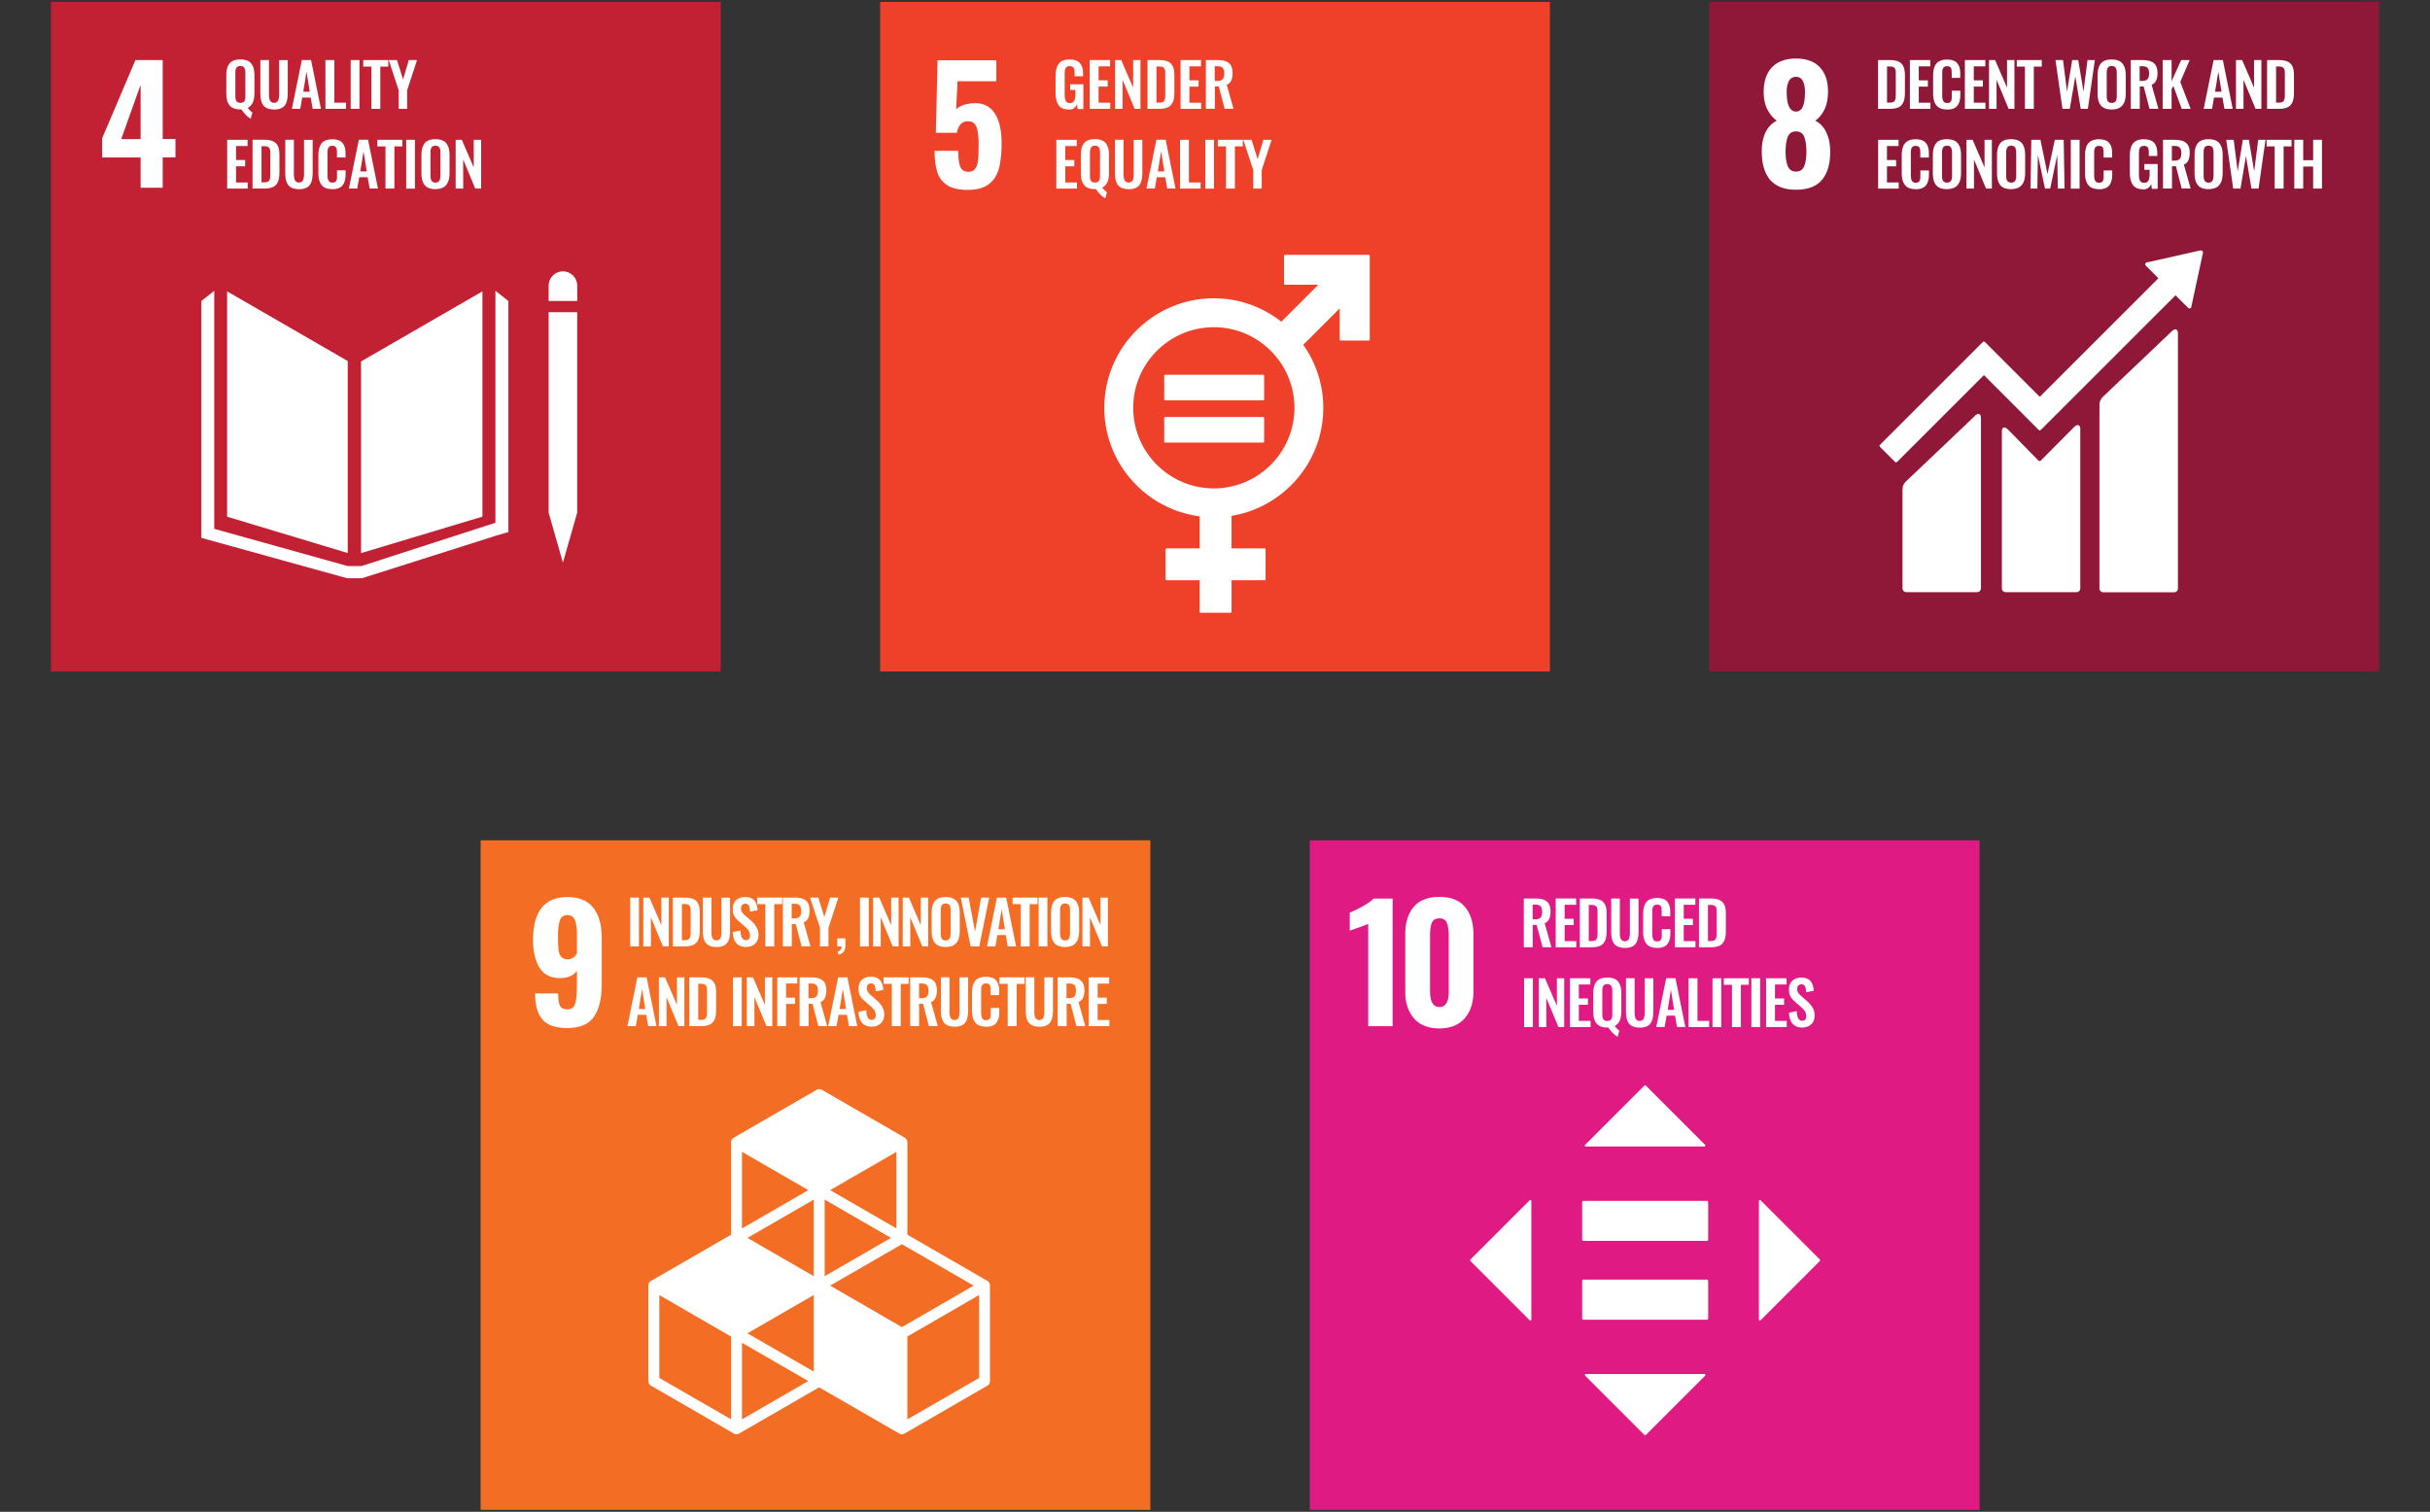
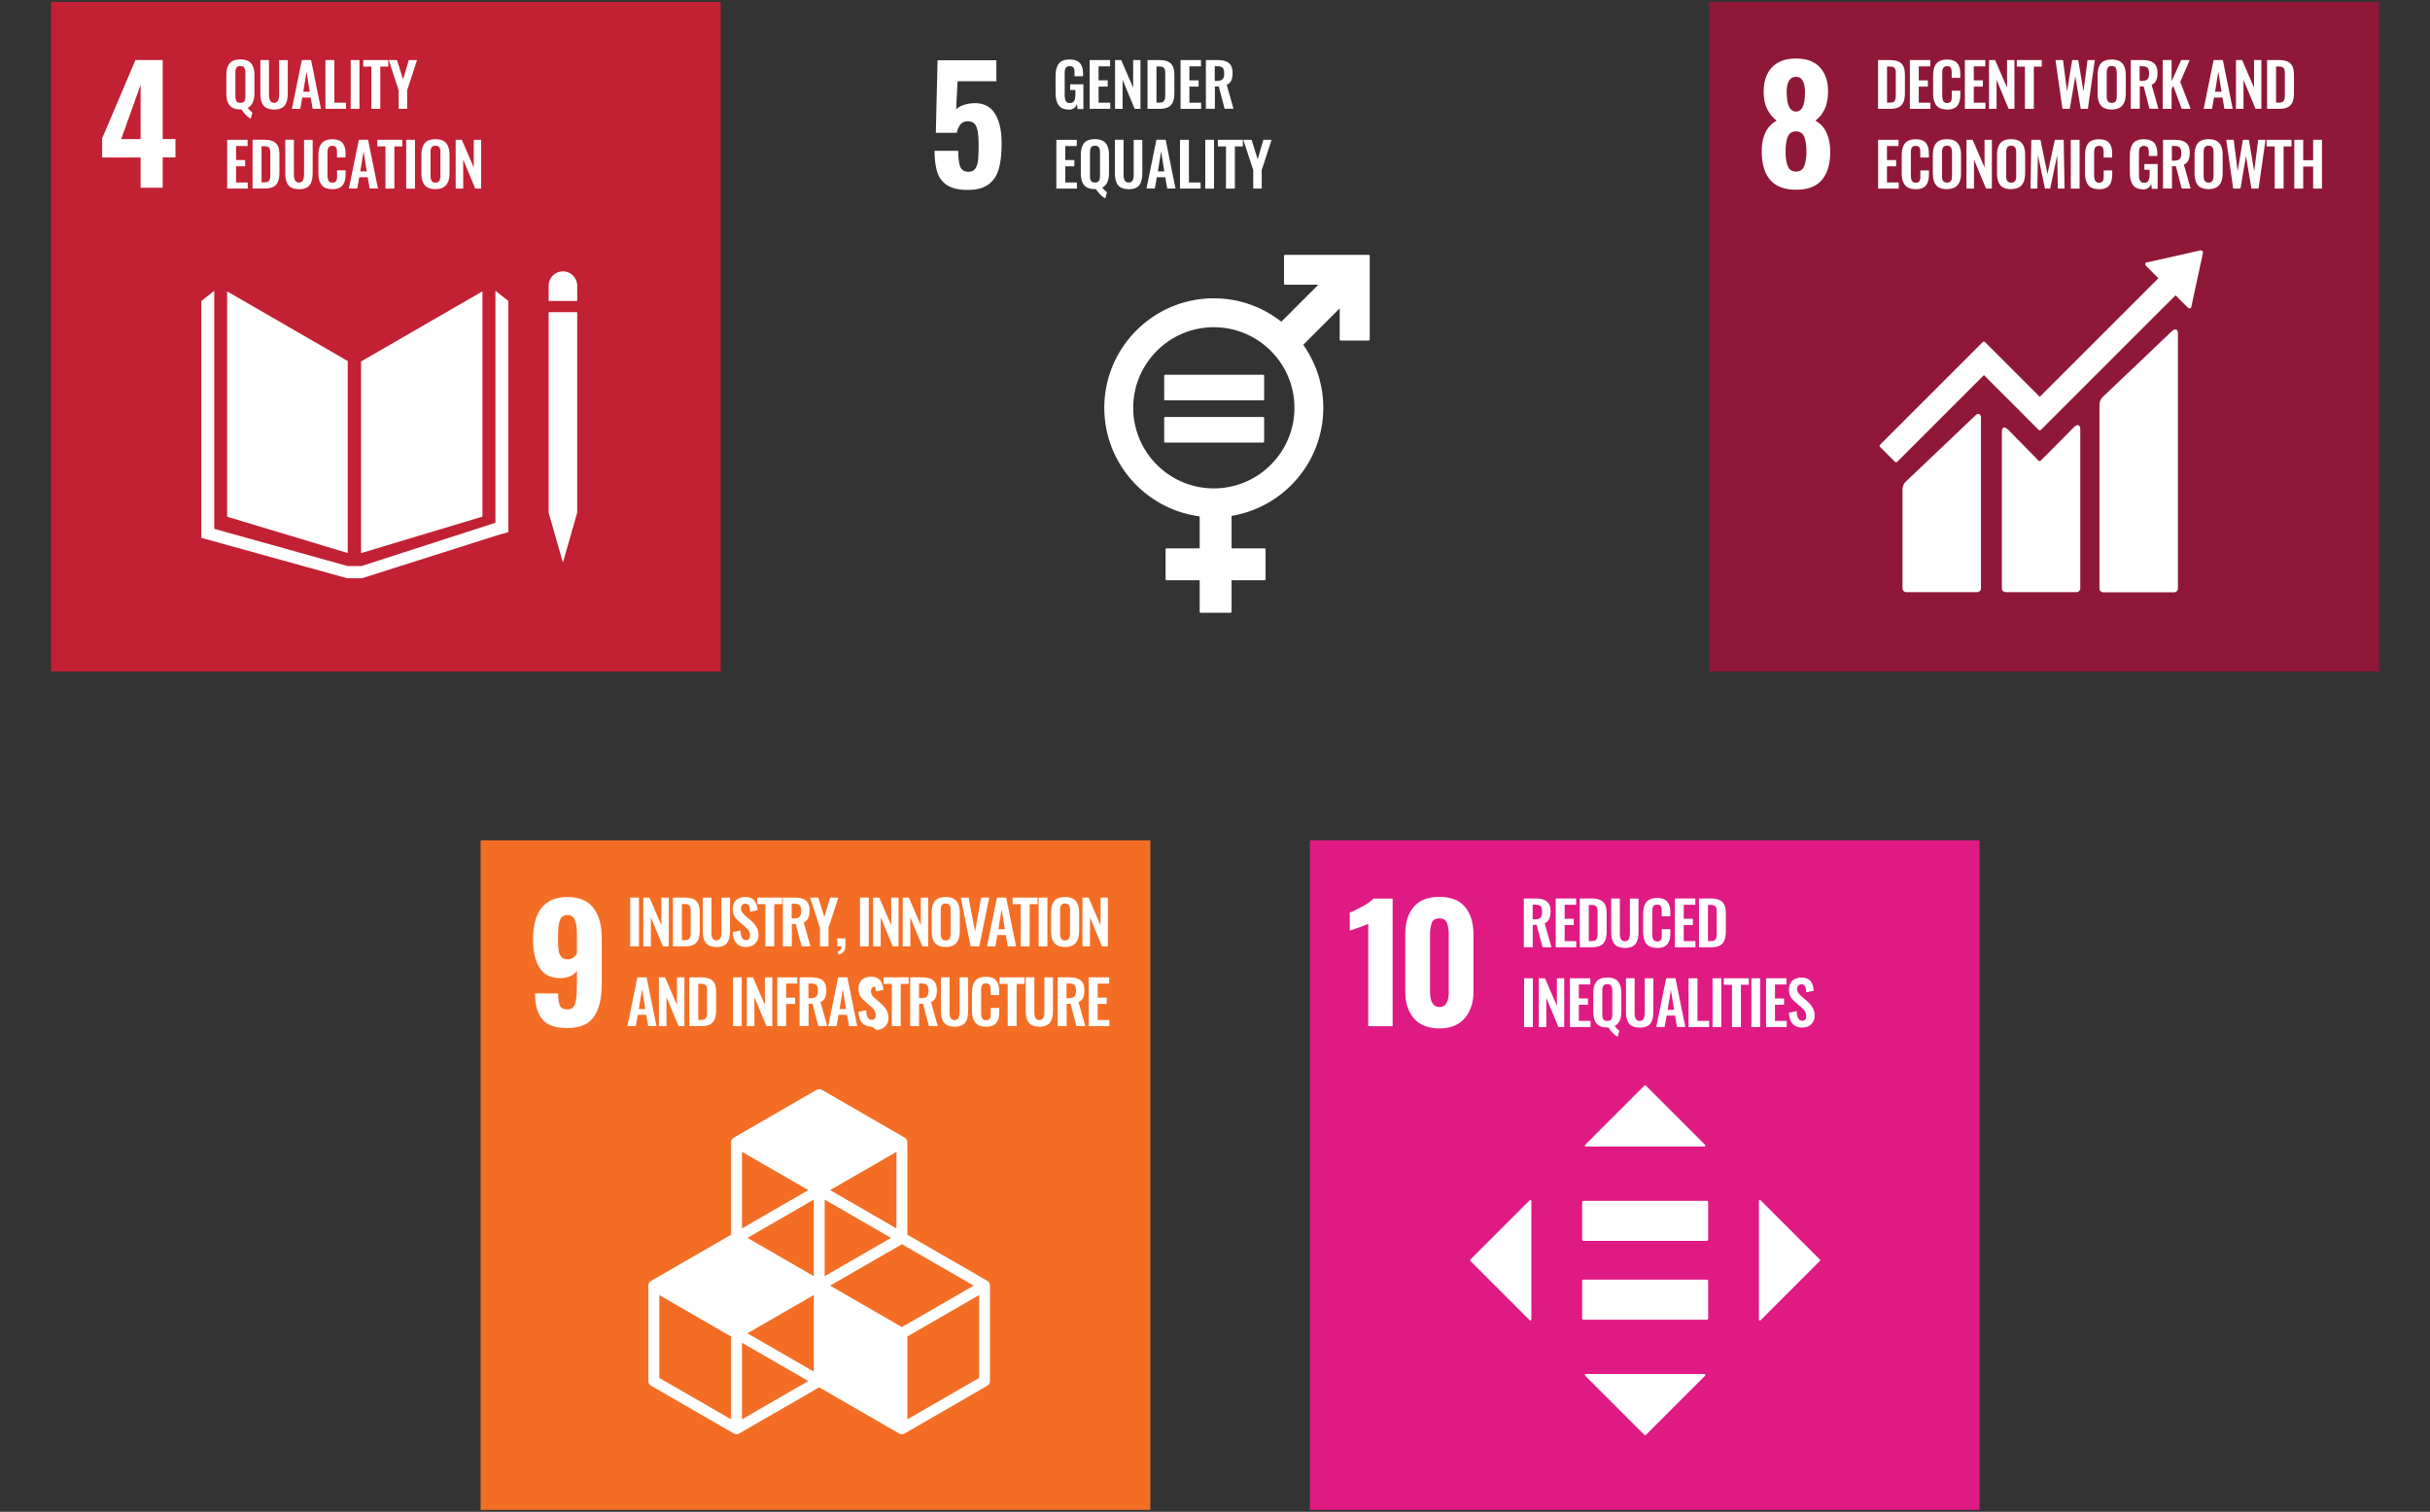
<svg xmlns="http://www.w3.org/2000/svg" width="511" height="318" viewBox="0 0 511 318">
  <rect x="0" y="0" width="511" height="318" fill="#333333" stroke="none" />
  <defs>
    <clipPath id="r">
      <path fill="none" stroke-width="0" d="M99.621 175.311h143.738v143.738H99.621z" />
    </clipPath>
    <clipPath id="a">
      <path fill="none" stroke-width="0" d="M9.265-1.049h143.738v143.738H9.265z" />
    </clipPath>
    <clipPath id="c">
      <path fill="none" stroke-width="0" d="M9.265-1.049h143.738v143.738H9.265z" />
    </clipPath>
    <clipPath id="d">
      <path fill="none" stroke-width="0" d="M9.265-1.049h143.738v143.738H9.265z" />
    </clipPath>
    <clipPath id="e">
      <path fill="none" stroke-width="0" d="M183.631-1.049h143.737v143.738H183.631z" />
    </clipPath>
    <clipPath id="f">
      <path fill="none" stroke-width="0" d="M183.631-1.049h143.737v143.738H183.631z" />
    </clipPath>
    <clipPath id="g">
      <path fill="none" stroke-width="0" d="M183.631-1.049h143.737v143.738H183.631z" />
    </clipPath>
    <clipPath id="h">
      <path fill="none" stroke-width="0" d="M183.631-1.049h143.737v143.738H183.631z" />
    </clipPath>
    <clipPath id="i">
      <path fill="none" stroke-width="0" d="M183.631-1.049h143.737v143.738H183.631z" />
    </clipPath>
    <clipPath id="j">
      <path fill="none" stroke-width="0" d="M357.997-1.049h143.738v143.738H357.997z" />
    </clipPath>
    <clipPath id="k">
      <path fill="none" stroke-width="0" d="M357.997-1.049h143.738v143.738H357.997z" />
    </clipPath>
    <clipPath id="l">
      <path fill="none" stroke-width="0" d="M357.997-1.049h143.738v143.738H357.997z" />
    </clipPath>
    <clipPath id="m">
      <path fill="none" stroke-width="0" d="M357.997-1.049h143.738v143.738H357.997z" />
    </clipPath>
    <clipPath id="n">
      <path fill="none" stroke-width="0" d="M357.997-1.049h143.738v143.738H357.997z" />
    </clipPath>
    <clipPath id="o">
      <path fill="none" stroke-width="0" d="M357.997-1.049h143.738v143.738H357.997z" />
    </clipPath>
    <clipPath id="p">
      <path fill="none" stroke-width="0" d="M357.997-1.049h143.738v143.738H357.997z" />
    </clipPath>
    <clipPath id="q">
      <path fill="none" stroke-width="0" d="M357.997-1.049h143.738v143.738H357.997z" />
    </clipPath>
    <clipPath id="b">
      <path fill="none" stroke-width="0" d="M9.265-1.049h143.738v143.738H9.265z" />
    </clipPath>
    <clipPath id="s">
      <path fill="none" stroke-width="0" d="M99.621 175.311h143.738v143.738H99.621z" />
    </clipPath>
    <clipPath id="t">
      <path fill="none" stroke-width="0" d="M99.621 175.311h143.738v143.738H99.621z" />
    </clipPath>
    <clipPath id="u">
      <path fill="none" stroke-width="0" d="M99.621 175.311h143.738v143.738H99.621z" />
    </clipPath>
    <clipPath id="v">
      <path fill="none" stroke-width="0" d="M99.621 175.311h143.738v143.738H99.621z" />
    </clipPath>
    <clipPath id="w">
      <path fill="none" stroke-width="0" d="M99.621 175.311h143.738v143.738H99.621z" />
    </clipPath>
    <clipPath id="x">
      <path fill="none" stroke-width="0" d="M99.621 175.311h143.738v143.738H99.621z" />
    </clipPath>
    <clipPath id="y">
      <path fill="none" stroke-width="0" d="M99.621 175.311h143.738v143.738H99.621z" />
    </clipPath>
    <clipPath id="z">
      <path fill="none" stroke-width="0" d="M99.621 175.311h143.738v143.738H99.621z" />
    </clipPath>
    <clipPath id="A">
      <path fill="none" stroke-width="0" d="M99.621 175.311h143.738v143.738H99.621z" />
    </clipPath>
    <clipPath id="B">
      <path fill="none" stroke-width="0" d="M99.621 175.311h143.738v143.738H99.621z" />
    </clipPath>
    <clipPath id="C">
      <path fill="none" stroke-width="0" d="M99.621 175.311h143.738v143.738H99.621z" />
    </clipPath>
    <clipPath id="D">
      <path fill="none" stroke-width="0" d="M273.984 175.311h143.741v143.738H273.984z" />
    </clipPath>
    <clipPath id="E">
      <path fill="none" stroke-width="0" d="M273.984 175.311h143.741v143.738H273.984z" />
    </clipPath>
    <clipPath id="F">
      <path fill="none" stroke-width="0" d="M273.984 175.311h143.741v143.738H273.984z" />
    </clipPath>
    <clipPath id="G">
      <path fill="none" stroke-width="0" d="M273.984 175.311h143.741v143.738H273.984z" />
    </clipPath>
    <clipPath id="H">
      <path fill="none" stroke-width="0" d="M273.984 175.311h143.741v143.738H273.984z" />
    </clipPath>
  </defs>
  <path fill="#c22033" d="M10.718.404h140.835v140.835H10.718z" />
  <path d="M29.569 33.129h-8.083V29.08l6.995-16.444h5.734v16.602h2.683v3.876h-2.683v6.371h-4.646v-6.371.015zm0-3.876V17.844l-4.077 11.409h4.077z" fill="#fff" />
  <g clip-path="url(#a)" fill="#fff">
    <path d="M52.733 24.958c-.306-.145-.655-.408-1.017-.785a6.731 6.731 0 01-.943-1.159h-.219c-1.06 0-1.814-.291-2.278-.856-.464-.569-.683-1.409-.683-2.525v-3.79c0-.55.059-1.017.161-1.422.102-.393.263-.742.495-1.045a2.1 2.1 0 01.912-.652c.38-.145.844-.219 1.394-.219 1.06 0 1.814.291 2.266.841.464.569.68 1.394.68 2.482v3.79c0 1.595-.479 2.612-1.422 3.076.408.479.742.813 1.001.974l-.346 1.261v.031zm-2.642-3.397c.13.059.291.071.464.071.176 0 .334-.028.464-.071a.963.963 0 00.306-.204.935.935 0 00.173-.346 2.13 2.13 0 00.09-.423c0-.145.012-.303.012-.507v-4.658c0-.247 0-.451-.043-.624a1.637 1.637 0 00-.145-.464.697.697 0 00-.318-.334 1.22 1.22 0 00-.55-.117c-.219 0-.408.031-.553.117a.59.59 0 00-.318.334 1.627 1.627 0 00-.145.464c-.031.161-.031.377-.031.624v4.658c0 .189 0 .362.015.507.015.145.043.278.087.423.043.145.102.26.176.346a.652.652 0 00.303.204M57.638 23.027c-.464 0-.856-.059-1.19-.161a2.286 2.286 0 01-.828-.448 2.051 2.051 0 01-.522-.742 4.159 4.159 0 01-.275-.986c-.059-.349-.071-.754-.071-1.233v-6.822h1.814v7.01c0 .247 0 .436.012.609 0 .176.043.349.087.538.046.189.102.334.176.448a.747.747 0 00.318.278c.13.071.291.114.479.114s.349-.043.479-.114a.985.985 0 00.306-.278c.071-.114.13-.26.173-.448.043-.189.071-.362.087-.522 0-.173.015-.377.015-.609v-7.01h1.814v6.822c0 .464-.031.869-.074 1.233-.059.346-.145.68-.275.986-.13.306-.306.55-.522.739-.216.192-.495.349-.828.451s-.723.161-1.19.161" />
  </g>
  <path d="M61.382 22.895l2.09-10.259h1.944l2.077 10.259H65.75l-.42-2.38h-1.771l-.42 2.38h-1.771.015zm2.38-3.598h1.379l-.683-4.21-.68 4.21h-.015zM68.435 22.896V12.634h1.874v8.97h2.451v1.292h-4.325zM73.746 12.638h1.845v10.259h-1.845zM78.101 22.896v-8.883h-1.712v-1.379h5.255v1.379h-1.67v8.883h-1.873zM83.834 22.896v-3.904l-2.089-6.358h1.74l1.276 4.08 1.206-4.08h1.728l-2.074 6.358v3.904h-1.787zM47.769 39.673V29.411h4.296v1.308h-2.423v2.945h1.913v1.32h-1.913v3.397h2.451v1.292h-4.324z" fill="#fff" />
  <g clip-path="url(#b)" fill="#fff">
    <path d="M53.109 39.66V29.398h2.396c.624 0 1.131.059 1.552.189.423.13.757.318 1.001.581.247.26.436.593.538.986s.161.872.161 1.437v3.7c0 .581-.059 1.088-.161 1.496a2.763 2.763 0 01-.522 1.045c-.247.291-.566.495-.986.624-.408.13-.915.204-1.508.204h-2.47zm1.873-1.307h.538c.189 0 .346-.015.491-.043.145-.028.263-.074.349-.117a.475.475 0 00.232-.216 1.67 1.67 0 00.145-.291 1.61 1.61 0 00.074-.393c.012-.173.028-.318.028-.448v-4.878c0-.145-.028-.306-.059-.448-.028-.145-.071-.263-.13-.349s-.145-.161-.232-.232a.87.87 0 00-.377-.145 2.717 2.717 0 00-.538-.043h-.507v7.619l-.015-.015zM62.877 39.79c-.464 0-.856-.059-1.19-.161a2.286 2.286 0 01-.828-.448 2.051 2.051 0 01-.522-.742 4.159 4.159 0 01-.275-.986c-.059-.349-.071-.754-.071-1.233v-6.822h1.814v7.01c0 .247 0 .436.012.609 0 .176.043.349.087.538.046.189.102.334.176.448a.747.747 0 00.318.278c.13.071.291.114.479.114s.349-.043.479-.114a.985.985 0 00.306-.278c.071-.114.13-.26.173-.448.043-.189.071-.362.087-.522 0-.173.015-.377.015-.609v-7.01h1.814v6.822c0 .464-.031.869-.074 1.233-.059.346-.145.68-.275.986-.13.306-.306.55-.522.739-.216.192-.495.349-.828.451s-.723.161-1.19.161M69.887 39.79c-.436 0-.828-.059-1.175-.161a2.064 2.064 0 01-.844-.464 2.195 2.195 0 01-.535-.739 3.36 3.36 0 01-.291-.946 6.55 6.55 0 01-.087-1.131v-3.57c0-.448.028-.841.087-1.19.056-.349.158-.668.291-.958.13-.291.318-.535.535-.726.219-.189.495-.334.844-.448a4.01 4.01 0 011.175-.161c.507 0 .943.074 1.307.204.362.13.652.334.856.597a2.7 2.7 0 01.464.927c.102.349.145.77.145 1.233v.872H70.86v-.872c0-.507-.031-.856-.09-1.029-.099-.349-.362-.538-.782-.553h-.102c-.161 0-.291.015-.405.059a.676.676 0 00-.291.173.815.815 0 00-.176.263 1.573 1.573 0 00-.102.349c-.028.145-.028.275-.043.405v4.803c0 .597.074 1.032.232 1.292.145.263.423.393.813.393.133 0 .247-.015.349-.043.102-.031.189-.074.263-.117a.478.478 0 00.173-.201c.043-.09.087-.176.102-.247.028-.074.043-.176.059-.321 0-.13.012-.244.012-.346v-1.308h1.802v.844c0 .377-.031.723-.09 1.029a3.274 3.274 0 01-.275.856c-.13.26-.303.495-.507.668s-.464.318-.797.42c-.321.102-.699.145-1.119.145" />
  </g>
  <path d="M73.37 39.658l2.09-10.259h1.944l2.077 10.259h-1.743l-.42-2.38h-1.771l-.42 2.38h-1.771.015zm2.38-3.598h1.379l-.683-4.21-.68 4.21h-.015zM81.062 39.673V30.79H79.35v-1.379h5.254v1.379h-1.669v8.883h-1.873zM85.418 29.413h1.842v10.262h-1.842z" fill="#fff" />
  <g clip-path="url(#c)">
    <path d="M91.585 39.789c-1.06 0-1.814-.291-2.281-.856-.464-.581-.68-1.406-.68-2.525v-3.786c0-.553.059-1.017.158-1.422.102-.393.278-.742.495-1.045.232-.291.538-.51.915-.655s.841-.216 1.379-.216c1.06 0 1.814.291 2.263.841.467.566.699 1.394.699 2.482v3.79c0 .535-.059.998-.161 1.406a2.905 2.905 0 01-.507 1.06 2.173 2.173 0 01-.915.68c-.377.161-.841.235-1.379.235m-.48-1.454c.13.059.291.087.464.087.176 0 .334-.028.464-.087a.816.816 0 00.306-.216c.074-.09.13-.204.173-.334a2.13 2.13 0 00.09-.423c.012-.145.028-.303.028-.507v-4.658c0-.247 0-.451-.028-.624a1.855 1.855 0 00-.145-.464.717.717 0 00-.321-.334c-.145-.074-.334-.117-.55-.117s-.408.043-.55.117a.595.595 0 00-.321.334 1.842 1.842 0 00-.145.464c-.028.161-.028.377-.028.624v4.658c0 .189 0 .362.028.507 0 .145.043.278.087.423a.805.805 0 00.479.55" fill="#fff" />
  </g>
  <path fill="#fff" d="M95.822 39.673V29.411h1.292l2.51 5.808v-5.808h1.555v10.262h-1.237l-2.538-6.111v6.111h-1.582zM73.123 75.942L47.755 61.284v47.401l25.368 7.647v-40.39zM75.924 76.029v40.319l25.529-7.678V61.285L75.924 76.029zM116.111 107.842h-.739l3.002 10.494 3.004-10.494h-.754.754V65.665H115.372v42.177h.739z" />
  <path fill="#fff" d="M106.91 63.315l-2.729-2.148v48.795l-28.184 9.112h-2.875l-28.066-7.836V61.167l-2.714 2.148v49.824l30.65 8.491h3.135l28.285-8.985 2.498-.724V63.315z" />
  <g clip-path="url(#d)">
    <path d="M121.38 60.079c0-1.654-1.351-3.004-3.004-3.004s-3.004 1.335-3.004 3.004v3.236h6.009v-3.236z" fill="#fff" />
  </g>
-   <path fill="#ef412a" d="M185.084.404h140.835v140.835H185.084z" />
  <g clip-path="url(#e)" fill="#fff">
    <path d="M199.189 38.962c-1.017-.652-1.712-1.567-2.09-2.773-.377-1.19-.566-2.683-.566-4.47h4.977c0 1.552.145 2.671.436 3.366.291.699.856 1.045 1.685 1.045.668 0 1.147-.216 1.465-.668.306-.433.507-1.045.581-1.799.071-.754.114-1.858.114-3.295 0-1.638-.145-2.859-.448-3.657-.306-.797-.915-1.205-1.842-1.205-1.193 0-1.96.813-2.294 2.426h-4.414l.365-15.254h12.364v4.411h-8.157l-.303 5.938c.303-.38.841-.699 1.595-.946.754-.26 1.555-.377 2.423-.377 1.83 0 3.224.742 4.151 2.222.93 1.481 1.394 3.555 1.394 6.225 0 2.117-.189 3.888-.566 5.283-.377 1.406-1.088 2.51-2.133 3.31-1.045.813-2.556 1.202-4.485 1.202-1.814 0-3.224-.334-4.238-.971M224.703 23.027c-.974 0-1.669-.306-2.09-.915s-.64-1.493-.64-2.64v-3.338c0-.597.043-1.103.145-1.524.102-.42.247-.801.464-1.119a2.05 2.05 0 01.903-.726c.377-.158.856-.244 1.406-.244 1.017 0 1.74.244 2.192.739.436.495.668 1.249.668 2.266v.507h-1.787v-.538c0-.232 0-.405-.012-.55 0-.145-.031-.291-.074-.436s-.102-.263-.173-.334a.749.749 0 00-.306-.189 1.5 1.5 0 00-.464-.074c-.145 0-.26.015-.377.059a.734.734 0 00-.275.13.967.967 0 00-.189.219c-.059.102-.087.189-.117.275a1.92 1.92 0 00-.059.349c0 .145-.028.26-.028.377v4.556c0 .624.074 1.076.232 1.363.161.291.436.436.872.436.216 0 .405-.043.566-.13a.957.957 0 00.349-.377c.087-.173.145-.362.173-.597.028-.216.059-.491.059-.797v-.841h-1.103v-1.205h2.785v5.211h-1.218l-.13-1.045c-.306.782-.887 1.175-1.743 1.175" />
  </g>
  <path fill="#fff" d="M229.145 22.896V12.634h4.296v1.323h-2.423v2.946h1.913v1.32h-1.913v3.381h2.451v1.292h-4.324zM234.485 22.896V12.634h1.292l2.51 5.808v-5.808h1.539v10.262h-1.221l-2.537-6.111v6.111h-1.583z" />
  <g clip-path="url(#f)">
    <path d="M241.305 22.898V12.636h2.396c.624 0 1.131.059 1.552.189.423.13.757.318 1.001.581.247.26.436.593.538.986.102.393.161.872.161 1.437v3.7c0 .581-.059 1.088-.161 1.496a2.763 2.763 0 01-.522 1.045c-.247.291-.566.495-.986.624-.408.13-.915.204-1.508.204h-2.47zm1.874-1.308h.538c.189 0 .346-.015.491-.043.145-.028.263-.074.349-.117a.475.475 0 00.232-.216 1.67 1.67 0 00.145-.291 1.61 1.61 0 00.074-.393c.012-.173.028-.318.028-.448v-4.878a2.25 2.25 0 00-.059-.451.937.937 0 00-.13-.346 1.159 1.159 0 00-.232-.232.87.87 0 00-.377-.145 2.717 2.717 0 00-.538-.043h-.507v7.619l-.015-.015z" fill="#fff" />
  </g>
  <path fill="#fff" d="M248.258 22.896V12.634h4.297v1.323h-2.439v2.946h1.929v1.32h-1.929v3.381h2.467v1.292h-4.325z" />
  <g clip-path="url(#g)">
    <path d="M253.584 22.897V12.635h2.352c.538 0 1.001.043 1.394.13.389.087.723.232 1.014.451.291.204.51.491.64.841.145.365.216.797.216 1.307 0 .637-.099 1.175-.291 1.583a1.71 1.71 0 01-.943.884l1.422 5.051h-1.87l-1.221-4.689h-.825v4.689h-1.873l-.015.015zm1.873-5.879h.451c.55 0 .943-.117 1.175-.349.232-.232.349-.637.349-1.202 0-.569-.102-.946-.306-1.178-.204-.232-.581-.362-1.119-.362h-.566v3.091h.015z" fill="#fff" />
  </g>
  <path fill="#fff" d="M222.135 39.673V29.411h4.296v1.308h-2.423v2.945h1.913v1.32h-1.913v3.397h2.451v1.292h-4.324z" />
  <g clip-path="url(#h)" fill="#fff">
    <path d="M232.44 41.721c-.306-.145-.655-.408-1.032-.785a6.925 6.925 0 01-.943-1.159h-.216c-1.06 0-1.814-.291-2.281-.856-.464-.581-.68-1.409-.68-2.525v-3.79c0-.55.056-1.017.158-1.422.102-.393.263-.742.495-1.045.232-.306.538-.51.915-.652.393-.145.841-.219 1.394-.219 1.045 0 1.799.291 2.263.841.464.569.695 1.394.695 2.482v3.79c0 1.595-.479 2.612-1.422 3.076.408.479.742.813 1.001.974l-.346 1.261v.031zm-2.643-3.397c.13.059.291.071.464.071.176 0 .334-.028.467-.071a.982.982 0 00.303-.204.935.935 0 00.173-.346 2.13 2.13 0 00.09-.423c.012-.145.028-.303.028-.507v-4.658c0-.247 0-.451-.043-.624a1.74 1.74 0 00-.145-.464.711.711 0 00-.318-.334 1.224 1.224 0 00-.553-.117c-.216 0-.405.031-.55.117a.634.634 0 00-.318.334 1.627 1.627 0 00-.145.464 3.476 3.476 0 00-.046.624v4.658c0 .189 0 .362.015.507 0 .145.043.278.087.423.043.145.102.26.176.346a.652.652 0 00.303.204M237.344 39.79c-.464 0-.856-.059-1.19-.161a2.286 2.286 0 01-.828-.448 2.051 2.051 0 01-.522-.742 4.159 4.159 0 01-.275-.986c-.059-.349-.071-.754-.071-1.233v-6.822h1.814v7.01c0 .247 0 .436.012.609 0 .176.043.349.074.538.043.189.102.334.173.448a.765.765 0 00.318.278c.133.071.291.114.495.114s.349-.043.495-.114a.94.94 0 00.303-.278 1.38 1.38 0 00.176-.448c.043-.189.071-.362.087-.522v-7.619h1.814v6.822c0 .464-.031.869-.074 1.233-.059.346-.145.68-.275.986-.13.306-.306.55-.522.739-.216.192-.495.349-.828.451s-.723.161-1.19.161" />
  </g>
  <path d="M241.089 39.658l2.09-10.259h1.944l2.077 10.259h-1.743l-.42-2.38h-1.771l-.42 2.38h-1.771.015zm2.38-3.598h1.379l-.683-4.21-.68 4.21h-.015zM248.142 39.673V29.411h1.873v8.97h2.451v1.292h-4.324zM253.454 29.413h1.842v10.262h-1.842zM257.808 39.673V30.79h-1.712v-1.379h5.254v1.379h-1.669v8.883h-1.873zM263.541 39.673v-3.904l-2.09-6.358h1.741l1.279 4.08 1.203-4.08h1.728l-2.075 6.358v3.904h-1.786z" fill="#fff" />
  <g clip-path="url(#i)" fill="#fff">
    <path d="M287.808 53.605h-17.575a.224.224 0 00-.219.219v5.848c0 .13.102.216.219.216h6.995l-7.78 7.78c-3.919-3.076-8.837-4.921-14.194-4.921-12.698 0-23.031 10.333-23.031 23.034 0 11.696 8.766 21.362 20.054 22.83v6.732h-6.936a.227.227 0 00-.232.219v6.269c0 .13.102.216.232.216h6.936v6.633c0 .13.102.219.219.219h6.256c.13 0 .232-.102.232-.219v-6.633h6.936a.21.21 0 00.216-.216v-6.269a.222.222 0 00-.216-.219h-6.936v-6.834c10.927-1.799 19.288-11.291 19.288-22.728 0-4.936-1.567-9.492-4.21-13.251l7.663-7.663v6.547c0 .114.102.216.232.216h5.851c.13 0 .232-.102.232-.216V53.823c0-.13-.102-.219-.232-.219m-32.554 49.129c-9.347 0-16.951-7.604-16.951-16.951s7.604-16.951 16.951-16.951 16.951 7.604 16.951 16.951-7.604 16.951-16.951 16.951" />
    <path d="M265.602 78.83h-20.564c-.133 0-.219.087-.219.204v4.977c0 .117.102.204.219.204h20.564c.13 0 .232-.087.232-.204v-4.977c0-.117-.102-.204-.232-.204M265.602 87.712h-20.564a.211.211 0 00-.219.204v4.977c0 .117.102.204.219.204h20.564c.13 0 .232-.087.232-.204v-4.977c0-.117-.102-.204-.232-.204" />
  </g>
  <path fill="#8f1838" d="M359.447.404h140.835v140.835H359.447z" />
  <g clip-path="url(#j)" fill="#fff">
    <path d="M370.479 31.75c0-1.508.26-2.8.797-3.919.538-1.103 1.32-1.916 2.352-2.451-.813-.597-1.481-1.394-1.991-2.411-.507-1.001-.754-2.219-.754-3.657 0-2.207.581-3.932 1.756-5.153 1.178-1.233 2.847-1.842 5.038-1.842s3.861.609 5.004 1.827c1.147 1.221 1.728 2.906 1.728 5.066 0 1.508-.247 2.757-.726 3.774-.491 1.017-1.131 1.814-1.957 2.396 1.029.535 1.827 1.363 2.349 2.525.538 1.147.797 2.51.797 4.077 0 2.498-.578 4.442-1.725 5.836-1.147 1.391-2.977 2.089-5.471 2.089-4.807 0-7.199-2.714-7.199-8.157m8.941 3.162c.306-.782.451-1.768.451-2.958 0-1.323-.145-2.38-.451-3.15s-.884-1.162-1.74-1.162-1.437.393-1.743 1.175c-.303.785-.448 1.83-.448 3.137 0 1.19.145 2.176.448 2.958.306.785.887 1.178 1.743 1.178s1.434-.393 1.74-1.178m.146-15.601c0-.974-.161-1.74-.464-2.309-.306-.566-.785-.841-1.422-.841s-1.134.275-1.468.841c-.334.569-.491 1.335-.491 2.309 0 2.757.652 4.151 1.96 4.151s1.886-1.379 1.886-4.151M394.932 22.898V12.636h2.396c.624 0 1.131.059 1.552.189.423.13.757.318 1.001.581.247.26.436.593.538.986.102.393.161.872.161 1.437v3.7c0 .581-.059 1.088-.161 1.496a2.763 2.763 0 01-.522 1.045c-.247.291-.581.495-.986.624-.408.13-.915.204-1.508.204h-2.47zm1.873-1.308h.538c.189 0 .346-.015.491-.043.145-.028.263-.074.349-.117a.475.475 0 00.232-.216 1.67 1.67 0 00.145-.291 1.61 1.61 0 00.074-.393c.012-.173.028-.318.028-.448v-4.878a2.25 2.25 0 00-.059-.451.937.937 0 00-.13-.346 1.159 1.159 0 00-.232-.232.87.87 0 00-.377-.145 2.717 2.717 0 00-.538-.043h-.507v7.619l-.015-.015z" />
  </g>
  <path fill="#fff" d="M401.624 22.896V12.634h4.296v1.323h-2.423v2.946h1.913v1.32h-1.913v3.381h2.451v1.292h-4.324z" />
  <g clip-path="url(#k)">
    <path d="M409.446 23.027c-.436 0-.828-.059-1.175-.161a2.064 2.064 0 01-.844-.464 2.195 2.195 0 01-.535-.739 3.36 3.36 0 01-.291-.946 6.55 6.55 0 01-.087-1.131v-3.57c0-.448.028-.841.087-1.19.056-.349.158-.668.291-.958.13-.291.318-.535.535-.726.22-.189.495-.331.844-.448.346-.117.723-.161 1.175-.161.507 0 .943.074 1.307.204.362.13.652.334.856.597.216.26.362.566.464.927.102.349.145.77.145 1.233v.887h-1.799v-.872c0-.51-.031-.856-.09-1.032-.099-.346-.362-.535-.782-.55h-.102c-.161 0-.291.015-.405.059a.818.818 0 00-.291.173.815.815 0 00-.176.263 1.001 1.001 0 00-.102.346c-.012.145-.043.278-.043.408v4.803c0 .593.074 1.029.232 1.292.145.26.423.393.813.393.133 0 .247-.015.349-.043.102-.031.189-.074.263-.117a.487.487 0 00.173-.204c.043-.087.087-.173.102-.247.028-.071.043-.173.059-.318 0-.13.012-.247.012-.349v-1.304h1.802v.841c0 .377-.031.726-.09 1.032a3.274 3.274 0 01-.275.856c-.13.26-.291.491-.507.668a2.214 2.214 0 01-.797.42c-.321.102-.699.145-1.119.145" fill="#fff" />
  </g>
  <path fill="#fff" d="M413.191 22.896V12.634h4.296v1.323h-2.423v2.946h1.913v1.32h-1.913v3.381h2.451v1.292h-4.324zM418.27 22.896V12.634h1.277l2.51 5.808v-5.808h1.555v10.262h-1.221l-2.538-6.111v6.111h-1.583zM425.817 22.896v-8.883h-1.712v-1.379h5.255v1.379h-1.67v8.883h-1.873zM433.713 22.896l-1.466-10.262h1.583l.841 6.618 1.088-6.618h1.264l1.116 6.618.841-6.618h1.539l-1.465 10.262h-1.496l-1.147-6.849-1.159 6.849h-1.539z" />
  <g clip-path="url(#l)" fill="#fff">
    <path d="M444.061 23.026c-1.06 0-1.814-.291-2.278-.856-.467-.581-.683-1.406-.683-2.525v-3.786c0-.553.059-1.017.161-1.422.102-.393.275-.742.492-1.045.232-.291.538-.51.915-.655.377-.145.841-.216 1.394-.216 1.06 0 1.814.291 2.263.841.467.566.699 1.394.699 2.498v3.786c0 .538-.059 1.001-.161 1.409a2.868 2.868 0 01-.507 1.057c-.232.306-.538.522-.915.683a3.853 3.853 0 01-1.379.232m-.437-1.466c.13.059.291.087.464.087.176 0 .334-.028.464-.087a.816.816 0 00.306-.216c.074-.09.13-.204.173-.334a2.13 2.13 0 00.09-.423c0-.145.012-.303.012-.507v-4.658c0-.247 0-.451-.043-.624a1.637 1.637 0 00-.145-.464.697.697 0 00-.318-.334 1.22 1.22 0 00-.55-.117c-.219 0-.408.043-.553.117a.59.59 0 00-.318.334 1.627 1.627 0 00-.145.464 3.511 3.511 0 00-.043.624v4.658c0 .189 0 .362.012.507.015.145.046.278.09.423.043.145.102.26.173.334a.794.794 0 00.306.216M448.08 22.897V12.635h2.352c.538 0 1.001.043 1.394.13.389.087.723.232 1.014.451.291.204.495.491.64.841.145.365.216.797.216 1.307 0 .637-.099 1.175-.291 1.583a1.71 1.71 0 01-.943.884l1.422 5.051h-1.87l-1.221-4.689h-.825v4.689h-1.873l-.015.015zm1.873-5.879h.451c.55 0 .943-.117 1.175-.349.232-.232.349-.637.349-1.202 0-.569-.102-.946-.306-1.178s-.581-.362-1.119-.362h-.566v3.091h.015z" />
  </g>
  <path fill="#fff" d="M454.785 22.896V12.634h1.874v4.457l2.015-4.457h1.787l-1.976 4.603 2.18 5.659h-1.874l-1.771-4.819-.361.668v4.151h-1.874zM463.407 22.895l2.089-10.259h1.944l2.077 10.259h-1.743l-.42-2.38h-1.771l-.42 2.38h-1.756zm2.38-3.598h1.379l-.683-4.21-.68 4.21h-.015zM470.199 22.896V12.634h1.292l2.51 5.808v-5.808h1.539v10.262h-1.221l-2.538-6.111v6.111h-1.582z" />
  <g clip-path="url(#m)">
    <path d="M476.743 22.898V12.636h2.396c.624 0 1.131.059 1.552.189.423.13.757.318 1.001.581.247.26.436.593.538.986s.161.872.161 1.437v3.7c0 .581-.059 1.088-.161 1.496a2.55 2.55 0 01-.522 1.045c-.247.291-.566.495-.986.624-.408.13-.915.204-1.508.204h-2.47zm1.873-1.308h.538c.189 0 .346-.015.491-.043.145-.028.263-.074.349-.117a.475.475 0 00.232-.216 1.67 1.67 0 00.145-.291 1.61 1.61 0 00.074-.393c.012-.173.028-.318.028-.448v-4.878a2.25 2.25 0 00-.059-.451c-.028-.142-.071-.26-.13-.346s-.145-.161-.232-.232a.87.87 0 00-.377-.145 2.717 2.717 0 00-.538-.043h-.507v7.619l-.015-.015z" fill="#fff" />
  </g>
  <path fill="#fff" d="M394.948 39.673V29.411h4.296v1.308h-2.439v2.945h1.929v1.32h-1.929v3.397h2.467v1.292h-4.324z" />
  <g clip-path="url(#n)" fill="#fff">
    <path d="M402.843 39.79c-.436 0-.828-.059-1.175-.161a2.064 2.064 0 01-.844-.464 2.195 2.195 0 01-.535-.739 3.46 3.46 0 01-.291-.946 6.55 6.55 0 01-.087-1.131v-3.57c0-.448.028-.841.087-1.19s.158-.668.291-.958c.13-.291.318-.535.535-.726.219-.189.495-.334.844-.448.346-.117.723-.161 1.175-.161.507 0 .943.074 1.307.204.362.13.652.334.856.597.216.26.362.566.464.927.102.349.145.77.145 1.233v.887h-1.799v-.872c0-.51-.031-.856-.09-1.032-.099-.346-.362-.535-.782-.55h-.102c-.161 0-.291.015-.405.059a.648.648 0 00-.291.173.815.815 0 00-.176.263 1.001 1.001 0 00-.102.346c-.012.145-.043.278-.043.408v4.803c0 .593.074 1.029.232 1.292.145.26.423.393.813.393.133 0 .247-.015.349-.043.102-.031.189-.074.263-.117.071-.043.13-.117.173-.204s.087-.173.102-.247c.028-.071.043-.173.059-.318 0-.13.012-.247.012-.349v-1.304h1.802v.841c0 .377-.031.726-.09 1.032a3.274 3.274 0 01-.275.856c-.13.26-.291.491-.507.668a2.214 2.214 0 01-.797.42c-.321.102-.699.145-1.119.145M409.418 39.789c-1.06 0-1.814-.291-2.278-.856-.467-.581-.683-1.406-.683-2.525v-3.786c0-.553.059-1.017.161-1.422.102-.393.275-.742.492-1.045.232-.291.538-.51.915-.655.377-.145.841-.216 1.394-.216 1.06 0 1.814.291 2.263.841.467.566.699 1.394.699 2.482v3.79c0 .535-.059.998-.161 1.406a2.905 2.905 0 01-.507 1.06 2.173 2.173 0 01-.915.68 3.85 3.85 0 01-1.379.235m-.437-1.454c.13.059.291.087.464.087.176 0 .334-.028.467-.087a.828.828 0 00.303-.216c.074-.09.13-.204.173-.334a2.13 2.13 0 00.09-.423c0-.145.012-.303.012-.507v-4.658c0-.247 0-.451-.043-.624a1.637 1.637 0 00-.145-.464.697.697 0 00-.318-.334 1.22 1.22 0 00-.55-.117c-.219 0-.408.043-.553.117a.59.59 0 00-.318.334 1.627 1.627 0 00-.145.464 3.511 3.511 0 00-.043.624v4.658c0 .189 0 .362.012.507.015.145.046.278.09.423.043.145.102.26.173.334a.794.794 0 00.306.216" />
  </g>
  <path fill="#fff" d="M413.525 39.673V29.411h1.292l2.51 5.808v-5.808h1.539v10.262h-1.221l-2.538-6.111v6.111h-1.582z" />
  <g clip-path="url(#o)">
    <path d="M422.915 39.789c-1.06 0-1.814-.291-2.278-.856-.467-.581-.683-1.406-.683-2.525v-3.786c0-.553.059-1.017.161-1.422.102-.393.275-.742.492-1.045.232-.291.538-.51.915-.655.377-.145.841-.216 1.394-.216 1.06 0 1.814.291 2.263.841.467.566.683 1.394.683 2.482v3.79c0 .535-.059.998-.161 1.406a2.905 2.905 0 01-.507 1.06 2.173 2.173 0 01-.915.68 3.85 3.85 0 01-1.379.235m-.421-1.454c.13.059.291.087.464.087.176 0 .334-.028.464-.087a.816.816 0 00.306-.216c.074-.09.13-.204.173-.334a2.13 2.13 0 00.09-.423c0-.145.012-.303.012-.507v-4.658c0-.247 0-.451-.043-.624a1.637 1.637 0 00-.145-.464.697.697 0 00-.318-.334 1.22 1.22 0 00-.55-.117c-.219 0-.408.043-.553.117a.59.59 0 00-.318.334 1.627 1.627 0 00-.145.464 3.511 3.511 0 00-.043.624v4.658c0 .189 0 .362.012.507.015.145.046.278.09.423.043.145.102.26.173.334a.794.794 0 00.306.216" fill="#fff" />
  </g>
  <path fill="#fff" d="M426.993 39.673l.173-10.262h1.916l1.481 7.199 1.539-7.199h1.87l.176 10.262h-1.409l-.13-7.069-1.48 7.069h-1.089l-1.496-7.097-.114 7.097h-1.437zM435.467 29.413h1.845v10.262h-1.845z" />
  <g clip-path="url(#p)" fill="#fff">
    <path d="M441.39 39.79c-.436 0-.828-.059-1.175-.161a2.064 2.064 0 01-.844-.464 2.195 2.195 0 01-.535-.739 3.36 3.36 0 01-.291-.946 6.55 6.55 0 01-.087-1.131v-3.57c0-.448.028-.841.087-1.19.056-.349.158-.668.291-.958.13-.291.318-.535.535-.726.22-.189.495-.334.844-.448.346-.117.723-.161 1.175-.161.507 0 .943.074 1.307.204.362.13.652.334.856.597.216.26.362.566.464.927.102.349.145.77.145 1.233v.887h-1.799v-.872c0-.51-.031-.856-.09-1.032-.099-.346-.362-.535-.782-.55h-.102c-.161 0-.291.015-.405.059a.648.648 0 00-.291.173.815.815 0 00-.176.263 1.001 1.001 0 00-.102.346c-.012.145-.043.278-.043.408v4.803c0 .593.074 1.029.232 1.292.145.26.423.393.813.393.133 0 .247-.015.349-.043.102-.031.189-.074.263-.117a.487.487 0 00.173-.204c.043-.087.087-.173.102-.247.028-.071.043-.173.059-.318 0-.13.012-.247.012-.349v-1.304h1.802v.841c0 .377-.031.726-.09 1.032a3.274 3.274 0 01-.275.856c-.13.26-.291.491-.507.668a2.214 2.214 0 01-.797.42c-.321.102-.699.145-1.119.145M450.606 39.804c-.974 0-1.669-.306-2.09-.915s-.64-1.493-.64-2.64v-3.338c0-.597.043-1.103.145-1.524.087-.436.247-.801.464-1.119a2.05 2.05 0 01.903-.726c.377-.158.856-.244 1.406-.244 1.017 0 1.74.244 2.192.739.436.495.668 1.249.668 2.266v.507h-1.787v-.538c0-.232 0-.405-.012-.55 0-.145-.031-.291-.074-.436a.803.803 0 00-.173-.334.749.749 0 00-.306-.189 1.5 1.5 0 00-.464-.074c-.145 0-.26.015-.377.059a.865.865 0 00-.275.13.967.967 0 00-.189.219c-.059.102-.087.189-.117.275a1.92 1.92 0 00-.059.349c0 .145-.028.26-.028.377v4.556c0 .624.074 1.076.232 1.363.161.291.436.436.872.436.216 0 .405-.043.566-.13a.837.837 0 00.349-.393 1.77 1.77 0 00.173-.581c.028-.216.059-.491.059-.797v-.841h-1.104v-1.205h2.788v5.211h-1.221l-.13-1.045c-.306.782-.887 1.175-1.743 1.175M454.857 39.675V29.413h2.352c.538 0 1.001.043 1.394.13.389.087.723.232 1.014.451.291.204.495.491.64.841.145.365.216.797.216 1.307 0 .637-.099 1.175-.291 1.583a1.71 1.71 0 01-.943.884l1.422 5.051h-1.87l-1.221-4.689h-.825v4.689h-1.873l-.015.015zm1.873-5.88h.451c.55 0 .943-.117 1.175-.349.232-.232.349-.637.349-1.202 0-.569-.102-.946-.306-1.178s-.566-.362-1.119-.362h-.566v3.091h.015zM464.453 39.789c-1.06 0-1.814-.291-2.281-.856-.464-.581-.68-1.406-.68-2.525v-3.786c0-.553.059-1.017.158-1.422.102-.393.278-.742.495-1.045.232-.291.538-.51.915-.655.377-.145.841-.216 1.379-.216 1.06 0 1.814.291 2.263.841.467.566.699 1.394.699 2.482v3.79c0 .535-.059.998-.161 1.406a2.905 2.905 0 01-.507 1.06 2.173 2.173 0 01-.915.68 3.85 3.85 0 01-1.379.235m-.481-1.454c.13.059.291.087.464.087.176 0 .334-.028.467-.087a.828.828 0 00.303-.216c.074-.09.13-.204.173-.334a2.13 2.13 0 00.09-.423c.012-.145.028-.303.028-.507v-4.658c0-.247 0-.451-.028-.624a1.855 1.855 0 00-.145-.464.717.717 0 00-.321-.334c-.145-.074-.334-.117-.55-.117s-.408.043-.55.117a.595.595 0 00-.321.334 1.842 1.842 0 00-.145.464c-.028.161-.028.377-.028.624v4.658c0 .189 0 .362.028.507 0 .145.043.278.087.423a.805.805 0 00.479.55" />
  </g>
  <path fill="#fff" d="M469.618 39.673l-1.465-10.262h1.567l.841 6.606 1.088-6.606h1.264l1.116 6.618.844-6.618h1.536l-1.465 10.262h-1.493l-1.147-6.849-1.162 6.849h-1.524zM478.34 39.673V30.79h-1.712v-1.379h5.255v1.379h-1.669v8.883h-1.874zM482.462 39.673V29.411h1.873v4.284h2.09v-4.284h1.858v10.262h-1.858v-4.645h-2.09v4.645h-1.873z" />
  <g clip-path="url(#q)" fill="#fff">
    <path d="M456.701 69.687l-14.382 13.687c-.538.535-.828.943-.828 2.059v38.344c0 .451.365.813.828.813h14.862a.81.81 0 00.813-.813V70.049c0-.448-.349-1.277-1.292-.346M415.281 87.509l-14.382 13.671c-.538.538-.828.943-.828 2.046v20.521c0 .451.365.813.828.813h14.862a.812.812 0 00.813-.813V87.842c0-.451-.365-1.277-1.292-.349" />
    <path d="M463.247 53.098c0-.117-.028-.232-.117-.306a.476.476 0 00-.26-.114h-.189l-11.016 2.482h-.204a.643.643 0 00-.216.13.43.43 0 000 .597l.13.13 2.513 2.51-24.95 24.947-11.523-11.523a.325.325 0 00-.464 0l-3.122 3.122-18.475 18.475a.325.325 0 000 .464l3.134 3.134a.323.323 0 00.467 0l18.243-18.243 8.358 8.361s0 .028.031.043l3.119 3.119a.32.32 0 00.464 0l28.317-28.314 2.643 2.64a.406.406 0 00.695-.275v-.028l2.423-11.233v-.117z" />
    <path d="M436.078 89.904l-6.952 7.01a.351.351 0 01-.451-.015l-6.296-6.429c-1.147-1.147-1.409-.216-1.409.232v33.046c0 .451.365.813.813.813h14.862a.81.81 0 00.813-.813V90.167c0-.451-.362-1.28-1.379-.263" />
  </g>
  <path fill="#f36e24" d="M101.071 176.761h140.835v140.835H101.071z" />
  <g clip-path="url(#r)">
    <path d="M114.149 214.512c-1.048-1.134-1.583-2.859-1.614-5.153v-.393h4.834c0 1.218.13 2.074.377 2.584.26.507.782.77 1.583.77.55 0 .971-.161 1.249-.495.275-.334.464-.887.578-1.641.117-.77.161-1.858.161-3.295v-2.714c-.291.479-.739.872-1.363 1.147-.624.278-1.335.423-2.164.423-1.988 0-3.44-.726-4.34-2.192-.899-1.468-1.363-3.397-1.363-5.808 0-6.037 2.408-9.054 7.227-9.054 2.467 0 4.296.754 5.471 2.29 1.178 1.524 1.756 3.629 1.756 6.299v9.783c0 2.887-.535 5.153-1.61 6.763-1.073 1.61-2.961 2.423-5.644 2.423-2.38 0-4.108-.566-5.153-1.712m7.183-13.96v-4.281c0-1.175-.145-2.105-.436-2.788-.291-.68-.813-1.029-1.552-1.029-.801 0-1.323.362-1.598 1.103-.26.739-.393 1.916-.393 3.527 0 1.147.031 2.031.102 2.64.074.612.247 1.103.553 1.481.303.377.754.566 1.379.566.813 0 1.465-.405 1.96-1.233" fill="#fff" />
  </g>
  <path fill="#fff" d="M132.522 188.806h1.842v10.262h-1.842zM135.279 199.068v-10.262h1.292l2.51 5.82v-5.82h1.555v10.262h-1.237l-2.525-6.111v6.111h-1.595z" />
  <g clip-path="url(#s)" fill="#fff">
    <path d="M141.504 199.069v-10.262h2.396c.624 0 1.131.059 1.552.189.423.117.757.318 1.001.581.247.26.436.593.538.986s.161.872.161 1.437v3.7c0 .581-.059 1.088-.161 1.496a2.55 2.55 0 01-.522 1.045c-.247.291-.566.495-.986.624-.408.13-.915.204-1.508.204h-2.47zm1.874-1.307h.538c.189 0 .346-.015.491-.043.145-.028.263-.074.349-.117a.475.475 0 00.232-.216 1.67 1.67 0 00.145-.291 1.61 1.61 0 00.074-.393c.012-.173.028-.318.028-.448v-4.878a2.25 2.25 0 00-.059-.451.937.937 0 00-.13-.346 1.159 1.159 0 00-.232-.232.87.87 0 00-.377-.145 2.717 2.717 0 00-.538-.043h-.507v7.619l-.015-.015zM150.678 199.199c-.464 0-.856-.059-1.19-.161a2.286 2.286 0 01-.828-.448 2.051 2.051 0 01-.522-.742 4.159 4.159 0 01-.275-.986c-.059-.349-.071-.754-.071-1.233v-6.822h1.814v7.01c0 .247 0 .436.012.609 0 .176.043.349.074.538.043.189.102.334.173.448a.765.765 0 00.318.278c.133.071.291.114.479.114s.349-.043.479-.114a.953.953 0 00.306-.278c.071-.114.13-.26.173-.448.043-.189.074-.362.074-.522 0-.173.012-.377.012-.609v-7.01h1.814v6.822c0 .464-.028.869-.071 1.233-.059.346-.145.68-.275.986a2.04 2.04 0 01-.522.739 2.24 2.24 0 01-.828.451 4.057 4.057 0 01-1.19.161M156.933 199.199c-1.799 0-2.757-1.045-2.844-3.134l1.626-.334c.043 1.348.433 2.031 1.159 2.031.291 0 .495-.087.64-.26.145-.176.204-.408.204-.699s-.059-.55-.161-.782c-.102-.232-.219-.436-.362-.581a12.51 12.51 0 00-.581-.566l-1.351-1.178c-.393-.346-.695-.711-.884-1.073-.189-.377-.291-.841-.291-1.406 0-.801.232-1.409.695-1.858.464-.436 1.103-.668 1.932-.668.377 0 .711.043 1.001.145.287.099.522.232.711.389.189.161.346.365.464.612.13.244.216.491.291.754.059.26.102.55.13.869l-1.595.321c0-.204-.015-.393-.046-.538-.012-.145-.056-.306-.099-.464a.967.967 0 00-.176-.377.72.72 0 00-.291-.232.754.754 0 00-.42-.074c-.275.015-.491.117-.637.275-.145.176-.219.393-.219.668 0 .334.074.597.204.813.13.219.334.436.609.683l1.335 1.159c.216.204.42.393.581.597.161.189.318.405.479.652.145.247.26.51.349.801.071.287.114.609.114.927 0 .739-.232 1.351-.711 1.814-.479.464-1.088.695-1.858.695" />
  </g>
  <path fill="#fff" d="M160.938 199.068v-8.884h-1.712v-1.378h5.255v1.378h-1.669v8.884h-1.874z" />
  <g clip-path="url(#t)">
    <path d="M164.624 199.069v-10.262h2.352c.538 0 1.001.043 1.394.13.389.087.723.232 1.014.451.291.204.495.491.64.841.145.365.216.797.216 1.307 0 .637-.099 1.175-.291 1.583a1.71 1.71 0 01-.943.884l1.422 5.051h-1.87l-1.221-4.689h-.825v4.689h-1.873l-.015.015zm1.873-5.879h.451c.55 0 .943-.117 1.175-.349s.349-.637.349-1.202c0-.569-.102-.946-.306-1.178-.204-.232-.581-.362-1.119-.362h-.566v3.091h.015z" fill="#fff" />
  </g>
  <path fill="#fff" d="M172.433 199.068v-3.904l-2.09-6.358h1.741l1.264 4.092 1.218-4.092h1.728l-2.075 6.358v3.904h-1.786z" />
  <g clip-path="url(#u)">
    <path d="M176.351 200.81l-.189-.652c.247-.059.436-.189.593-.377.161-.189.235-.423.235-.711h-.915v-1.685h1.697v1.552c0 1.045-.479 1.669-1.437 1.858" fill="#fff" />
  </g>
  <path fill="#fff" d="M180.849 188.806h1.845v10.262h-1.845zM183.608 199.068v-10.262h1.292l2.51 5.82v-5.82h1.555v10.262h-1.237l-2.525-6.111v6.111h-1.595zM189.834 199.068v-10.262h1.292l2.51 5.82v-5.82h1.555v10.262h-1.236l-2.538-6.111v6.111h-1.583z" />
  <g clip-path="url(#v)">
    <path d="M198.877 199.198c-1.06 0-1.814-.291-2.281-.856-.464-.581-.68-1.406-.68-2.525v-3.786c0-.553.059-1.017.158-1.422.102-.393.278-.742.495-1.045.232-.291.538-.51.915-.655.377-.145.841-.216 1.379-.216 1.06 0 1.814.291 2.263.841.467.566.699 1.394.699 2.498v3.786c0 .538-.059 1.001-.161 1.409a2.868 2.868 0 01-.507 1.057c-.232.306-.538.522-.915.683a3.853 3.853 0 01-1.379.232m-.481-1.466c.13.059.291.087.464.087.176 0 .334-.028.467-.087a.828.828 0 00.303-.216c.074-.09.13-.204.173-.334a2.13 2.13 0 00.09-.423c.012-.145.028-.303.028-.507v-4.658c0-.247 0-.451-.028-.624a1.855 1.855 0 00-.145-.464.717.717 0 00-.321-.334c-.145-.074-.334-.117-.55-.117s-.408.043-.55.117a.595.595 0 00-.321.334 1.842 1.842 0 00-.145.464c-.028.161-.028.377-.028.624v4.658c0 .189 0 .362.028.507 0 .145.043.278.087.423a.805.805 0 00.479.55" fill="#fff" />
  </g>
  <path fill="#fff" d="M204.115 199.068l-2.074-10.262h1.654l1.348 7.143 1.279-7.143h1.697l-2.089 10.262h-1.815zM207.555 199.067l2.09-10.259h1.944l2.077 10.259h-1.743l-.42-2.38h-1.771l-.42 2.38h-1.756zm2.38-3.598h1.379l-.683-4.21-.68 4.21h-.015zM214.652 199.068v-8.884h-1.713v-1.378h5.255v1.378h-1.669v8.884h-1.873zM218.411 188.806h1.842v10.262h-1.842z" />
  <g clip-path="url(#w)">
    <path d="M223.985 199.198c-1.06 0-1.814-.291-2.281-.856-.464-.581-.68-1.406-.68-2.525v-3.786c0-.553.059-1.017.158-1.422.102-.393.278-.742.495-1.045.232-.291.538-.51.915-.655.377-.145.841-.216 1.379-.216 1.06 0 1.814.291 2.263.841.467.566.699 1.394.699 2.498v3.786c0 .538-.059 1.001-.161 1.409a2.868 2.868 0 01-.507 1.057c-.232.306-.538.522-.915.683a3.853 3.853 0 01-1.379.232m-.481-1.466c.13.059.291.087.464.087.176 0 .334-.028.467-.087a.828.828 0 00.303-.216c.074-.09.13-.204.173-.334a2.13 2.13 0 00.09-.423c.012-.145.028-.303.028-.507v-4.658c0-.247 0-.451-.028-.624a1.855 1.855 0 00-.145-.464.717.717 0 00-.321-.334c-.145-.074-.334-.117-.55-.117s-.408.043-.55.117a.595.595 0 00-.321.334 1.842 1.842 0 00-.145.464c-.028.161-.028.377-.028.624v4.658c0 .189 0 .362.028.507 0 .145.043.278.087.423a.805.805 0 00.479.55" fill="#fff" />
  </g>
  <path fill="#fff" d="M227.627 199.068v-10.262h1.292l2.51 5.82v-5.82h1.539v10.262h-1.221l-2.538-6.111v6.111h-1.582zM131.941 215.844l2.09-10.259h1.944l2.077 10.259h-1.743l-.42-2.38h-1.771l-.42 2.38h-1.756zm2.38-3.598h1.379l-.683-4.21-.68 4.21h-.015zM138.559 215.845v-10.262h1.292l2.51 5.808v-5.808h1.555v10.262h-1.237l-2.525-6.111v6.111h-1.595z" />
  <g clip-path="url(#x)">
    <path d="M144.944 215.847v-10.262h2.396c.624 0 1.131.059 1.552.189.423.13.757.318 1.001.581.247.26.436.593.538.986s.161.872.161 1.437v3.7c0 .581-.059 1.088-.161 1.496a2.55 2.55 0 01-.522 1.045c-.247.291-.566.495-.986.624-.408.13-.915.204-1.508.204h-2.47zm1.873-1.308h.538c.189 0 .346-.015.491-.043.145-.028.263-.074.349-.117a.475.475 0 00.232-.216 1.67 1.67 0 00.145-.291 1.61 1.61 0 00.074-.393c.012-.173.028-.318.028-.448v-4.878c0-.145-.028-.306-.059-.448a.933.933 0 00-.13-.349 1.159 1.159 0 00-.232-.232.87.87 0 00-.377-.145 2.717 2.717 0 00-.538-.043h-.507v7.619l-.015-.015z" fill="#fff" />
  </g>
  <path fill="#fff" d="M154.134 205.584h1.842v10.262h-1.842zM157.049 215.845v-10.262h1.292l2.51 5.808v-5.808h1.555v10.262h-1.237l-2.525-6.111v6.111h-1.595zM163.449 215.845v-10.262h4.21v1.292h-2.352v2.992h1.885v1.305h-1.885v4.673h-1.858z" />
  <g clip-path="url(#y)">
    <path d="M168.151 215.847v-10.262h2.352c.538 0 1.001.043 1.394.13.389.087.723.232 1.014.451.291.204.495.491.64.841.145.365.216.797.216 1.307 0 .637-.099 1.175-.291 1.583a1.71 1.71 0 01-.943.884l1.422 5.051h-1.87l-1.221-4.689h-.825v4.689h-1.873l-.015.015zm1.873-5.88h.451c.55 0 .943-.117 1.175-.349s.349-.637.349-1.202c0-.569-.102-.946-.306-1.178-.204-.232-.566-.362-1.119-.362h-.566v3.091h.015z" fill="#fff" />
  </g>
  <path d="M174.16 215.844l2.09-10.259h1.944l2.077 10.259h-1.743l-.42-2.38h-1.771l-.42 2.38h-1.756zm2.38-3.598h1.379l-.683-4.21-.68 4.21h-.015z" fill="#fff" />
  <g clip-path="url(#z)">
-     <path d="M183.376 215.961c-1.799 0-2.757-1.045-2.844-3.134l1.626-.334c.043 1.348.433 2.031 1.159 2.031.291 0 .495-.087.64-.26.145-.176.204-.408.204-.699s-.059-.55-.161-.782c-.102-.232-.219-.436-.362-.581a12.51 12.51 0 00-.581-.566l-1.351-1.178c-.393-.346-.695-.711-.884-1.073-.189-.377-.291-.841-.291-1.406 0-.801.232-1.409.695-1.858.464-.436 1.103-.668 1.932-.668.377 0 .711.043 1.001.145.287.099.522.232.711.389.189.161.346.365.464.612.13.244.216.491.291.754.059.26.102.55.13.869l-1.595.321c0-.204-.015-.393-.046-.538-.012-.145-.056-.306-.099-.464a.967.967 0 00-.176-.377.72.72 0 00-.291-.232.754.754 0 00-.42-.074c-.275.015-.491.117-.637.275-.145.176-.219.393-.219.668 0 .334.074.597.204.813.13.219.334.436.609.683l1.335 1.159c.216.204.42.393.581.597.161.189.318.405.479.652.145.247.26.51.349.801.071.287.114.609.114.927 0 .739-.232 1.351-.711 1.814-.479.464-1.088.695-1.858.695" fill="#fff" />
+     <path d="M183.376 215.961c-1.799 0-2.757-1.045-2.844-3.134l1.626-.334c.043 1.348.433 2.031 1.159 2.031.291 0 .495-.087.64-.26.145-.176.204-.408.204-.699s-.059-.55-.161-.782c-.102-.232-.219-.436-.362-.581a12.51 12.51 0 00-.581-.566l-1.351-1.178c-.393-.346-.695-.711-.884-1.073-.189-.377-.291-.841-.291-1.406 0-.801.232-1.409.695-1.858.464-.436 1.103-.668 1.932-.668.377 0 .711.043 1.001.145.287.099.522.232.711.389.189.161.346.365.464.612.13.244.216.491.291.754.059.26.102.55.13.869l-1.595.321c0-.204-.015-.393-.046-.538-.012-.145-.056-.306-.099-.464c-.275.015-.491.117-.637.275-.145.176-.219.393-.219.668 0 .334.074.597.204.813.13.219.334.436.609.683l1.335 1.159c.216.204.42.393.581.597.161.189.318.405.479.652.145.247.26.51.349.801.071.287.114.609.114.927 0 .739-.232 1.351-.711 1.814-.479.464-1.088.695-1.858.695" fill="#fff" />
  </g>
  <path fill="#fff" d="M187.541 215.845v-8.883h-1.728v-1.379h5.27v1.379h-1.669v8.883h-1.873z" />
  <g clip-path="url(#A)" fill="#fff">
    <path d="M191.4 215.847v-10.262h2.352c.538 0 1.001.043 1.394.13.389.087.723.232 1.014.451.291.204.51.491.64.841.145.365.216.797.216 1.307 0 .637-.099 1.175-.291 1.583a1.71 1.71 0 01-.943.884l1.422 5.051h-1.87l-1.233-4.689h-.828v4.689H191.4v.015zm1.874-5.88h.451c.55 0 .943-.117 1.175-.349s.349-.637.349-1.202c0-.569-.102-.946-.306-1.178-.204-.232-.581-.362-1.119-.362h-.566v3.091h.015zM200.748 215.961c-.464 0-.856-.059-1.19-.161a2.286 2.286 0 01-.828-.448 2.051 2.051 0 01-.522-.742 4.159 4.159 0 01-.275-.986c-.059-.349-.071-.754-.071-1.233v-6.822h1.814v7.01c0 .247 0 .436.012.609 0 .176.043.349.074.538.043.189.102.334.173.448a.765.765 0 00.318.278c.133.071.291.114.479.114s.349-.043.479-.114a.953.953 0 00.306-.278c.071-.114.13-.26.173-.448.043-.189.074-.362.074-.522 0-.173.012-.377.012-.609v-7.01h1.814v6.822c0 .464-.028.869-.071 1.233-.059.346-.145.68-.275.986a2.04 2.04 0 01-.522.739 2.24 2.24 0 01-.828.451 4.057 4.057 0 01-1.19.161M207.337 215.961c-.436 0-.828-.059-1.175-.161a2.064 2.064 0 01-.844-.464 2.195 2.195 0 01-.535-.739 3.36 3.36 0 01-.291-.946 6.55 6.55 0 01-.087-1.131v-3.57c0-.448.028-.841.087-1.19.056-.349.158-.668.291-.958.13-.291.318-.535.535-.726.219-.189.495-.334.844-.448a4.01 4.01 0 011.175-.161c.507 0 .943.074 1.307.204.362.13.652.334.856.597a2.7 2.7 0 01.464.927c.102.349.145.77.145 1.233v.887h-1.799v-.872c0-.51-.031-.856-.09-1.032-.099-.346-.362-.535-.782-.55h-.102c-.161 0-.291.015-.405.059a.818.818 0 00-.291.173.815.815 0 00-.176.263 1.541 1.541 0 00-.102.346c-.028.145-.028.278-.043.408v4.803c0 .593.074 1.029.232 1.292.145.26.423.393.813.393.133 0 .247-.015.349-.043.102-.031.189-.074.263-.117.071-.043.13-.117.173-.204s.087-.173.117-.247a1.23 1.23 0 00.056-.318c0-.13.015-.247.015-.349v-1.304h1.799v.841c0 .377-.028.726-.087 1.032a3.39 3.39 0 01-.275.856c-.13.26-.306.491-.51.668a2.189 2.189 0 01-.797.42c-.318.102-.695.145-1.116.145" />
  </g>
  <path fill="#fff" d="M211.909 215.845v-8.883h-1.713v-1.379h5.255v1.379h-1.669v8.883h-1.873z" />
  <g clip-path="url(#B)" fill="#fff">
    <path d="M218.585 215.961c-.464 0-.856-.059-1.19-.161s-.609-.26-.828-.448a2.051 2.051 0 01-.522-.742 4.159 4.159 0 01-.275-.986c-.059-.349-.071-.754-.071-1.233v-6.822h1.814v7.01c0 .247 0 .436.012.609 0 .176.043.349.074.538.043.189.102.334.173.448a.765.765 0 00.318.278c.133.071.291.114.479.114s.349-.043.479-.114a.953.953 0 00.306-.278c.071-.114.13-.26.173-.448.043-.189.074-.362.074-.522 0-.173.012-.377.012-.609v-7.01h1.814v6.822c0 .464-.028.869-.071 1.233-.059.346-.145.68-.275.986a2.04 2.04 0 01-.522.739 2.24 2.24 0 01-.828.451 4.057 4.057 0 01-1.19.161M222.416 215.847v-10.262h2.352c.538 0 1.001.043 1.394.13.389.087.723.232 1.014.451.291.204.495.491.64.841.145.365.216.797.216 1.307 0 .637-.099 1.175-.291 1.583a1.71 1.71 0 01-.943.884l1.422 5.051h-1.87l-1.221-4.689h-.825v4.689h-1.873l-.015.015zm1.873-5.88h.451c.55 0 .943-.117 1.175-.349.232-.232.349-.637.349-1.202 0-.569-.102-.946-.306-1.178-.204-.232-.566-.362-1.119-.362h-.566v3.091h.015z" />
  </g>
  <path fill="#fff" d="M228.947 215.845v-10.262h4.297v1.323h-2.424v2.946h1.914v1.32h-1.914v3.381h2.467v1.292h-4.34z" />
  <g clip-path="url(#C)">
    <path d="M207.628 269.429l-16.821-9.709v-19.421c0-.405-.219-.782-.566-1.001l-17.387-10.043a1.151 1.151 0 00-1.147 0l-17.387 10.043a1.165 1.165 0 00-.581 1.001v19.421l-16.821 9.709a1.125 1.125 0 00-.581.986V290.5c0 .408.219.785.581.989l17.387 10.043c.173.102.377.158.566.158s.393-.056.566-.158l16.821-9.709 16.821 9.709c.173.102.377.158.566.158s.393-.056.581-.158l17.387-10.043c.349-.204.566-.581.566-.989v-20.085c0-.408-.216-.785-.566-.986m-36.486 19.084l-13.947-8.055 13.947-8.055v16.11zm16.24-28.125l-13.947 8.052v-16.107l13.947 8.055zm-16.24 8.052l-13.947-8.052 13.947-8.055v16.107zm3.44 1.99l15.093-8.71 15.093 8.71-15.093 8.723-15.093-8.723zm13.946-12.033l-13.947-8.055 13.947-8.055v16.11zm-18.533-8.055l-13.947 8.055v-16.11l13.947 8.055zm-16.24 48.213l-15.093-8.707v-17.43l15.093 8.723v17.43-.015zm2.293 0v-16.11l13.947 8.055-13.947 8.055zm49.867-8.707l-15.093 8.707v-17.43l15.093-8.723v17.446z" fill="#fff" />
  </g>
  <path fill="#e01a83" d="M275.437 176.761h140.835v140.835H275.437z" />
  <g clip-path="url(#D)" fill="#fff">
    <path d="M287.716 194.322c-.247.13-.943.405-2.12.828-.927.303-1.508.522-1.756.624v-3.817c.757-.291 1.657-.726 2.729-1.323 1.076-.593 1.83-1.147 2.278-1.623h4.006v26.848h-5.137v-21.554.015zM297.351 214.219c-1.233-1.406-1.842-3.292-1.842-5.644v-12.033c0-2.451.593-4.383 1.783-5.774 1.193-1.409 2.992-2.105 5.4-2.105s4.179.695 5.369 2.105c1.19 1.406 1.787 3.323 1.787 5.774v12.033c0 2.337-.624 4.222-1.858 5.632-1.233 1.406-3.004 2.117-5.298 2.117s-4.12-.695-5.354-2.105m7.314-5.746v-11.829c0-.986-.13-1.827-.377-2.482-.247-.668-.785-.986-1.567-.986-.841 0-1.379.318-1.626.974-.247.652-.362 1.481-.362 2.494v11.829c0 2.235.668 3.354 1.988 3.354s1.96-1.119 1.96-3.354M320.442 199.258v-10.262h2.352c.538 0 1.001.043 1.394.13.389.087.723.232 1.014.451.291.216.51.491.64.841.145.365.216.797.216 1.307 0 .637-.099 1.175-.291 1.583a1.71 1.71 0 01-.943.884l1.422 5.051h-1.87l-1.233-4.689h-.828v4.689h-1.873v.015zm1.873-5.879h.451c.55 0 .943-.117 1.175-.349.232-.232.349-.637.349-1.202 0-.569-.102-.946-.306-1.178-.204-.232-.581-.362-1.119-.362h-.566v3.091h.015z" />
  </g>
  <path fill="#fff" d="M327.148 199.257v-10.262h4.297v1.323h-2.424v2.945h1.914v1.32h-1.914v3.382h2.451v1.292h-4.324z" />
  <g clip-path="url(#E)" fill="#fff">
    <path d="M332.212 199.258v-10.262h2.396c.624 0 1.131.059 1.552.189.423.13.757.318 1.001.581.247.26.436.593.538.986.102.393.161.872.161 1.437v3.7c0 .581-.059 1.088-.161 1.496a2.763 2.763 0 01-.522 1.045c-.247.291-.566.495-.986.624-.408.13-.915.204-1.508.204h-2.47zm1.873-1.307h.538c.189 0 .346-.015.491-.043.145-.028.263-.074.349-.117.102-.043.173-.114.232-.216s.117-.204.145-.291a1.61 1.61 0 00.074-.393c.012-.173.028-.318.028-.448v-4.878c0-.145-.028-.306-.059-.448a.933.933 0 00-.13-.349 1.159 1.159 0 00-.232-.232.87.87 0 00-.377-.145 2.717 2.717 0 00-.538-.043h-.507v7.619l-.015-.015zM341.705 199.387c-.464 0-.856-.059-1.19-.161s-.609-.26-.828-.448a2.051 2.051 0 01-.522-.742 4.159 4.159 0 01-.275-.986c-.059-.349-.071-.754-.071-1.233v-6.822h1.814v7.01c0 .247 0 .436.012.609 0 .176.043.349.074.538.043.189.102.334.173.448a.765.765 0 00.318.278c.133.071.291.114.479.114s.349-.043.479-.114a.953.953 0 00.306-.278c.071-.114.13-.26.173-.448.043-.189.074-.362.087-.522 0-.173.015-.377.015-.609v-7.01h1.814v6.822c0 .464-.028.869-.071 1.233-.059.346-.145.68-.278.986a1.97 1.97 0 01-.522.739 2.194 2.194 0 01-.825.451 4.057 4.057 0 01-1.19.161M348.468 199.387c-.436 0-.828-.059-1.175-.161a2.064 2.064 0 01-.844-.464 2.195 2.195 0 01-.535-.739 3.36 3.36 0 01-.291-.946 6.55 6.55 0 01-.087-1.131v-3.57c0-.448.028-.841.087-1.19.056-.349.158-.668.291-.958.13-.291.318-.535.535-.726.219-.189.495-.334.844-.448a4.01 4.01 0 011.175-.161c.507 0 .943.074 1.307.204.362.13.652.334.856.597a2.7 2.7 0 01.464.927c.102.349.145.77.145 1.233v.887h-1.799v-.872c0-.51-.031-.856-.09-1.032-.099-.346-.362-.535-.782-.55h-.102c-.161 0-.291.015-.405.059a.818.818 0 00-.291.173.815.815 0 00-.176.263 1.541 1.541 0 00-.102.346c-.028.145-.028.278-.043.408v4.803c0 .593.074 1.029.232 1.292.145.26.423.393.813.393.133 0 .247-.015.349-.043.102-.031.189-.074.263-.117.071-.043.13-.117.173-.204s.087-.173.102-.247c.028-.071.043-.173.059-.318 0-.13.012-.247.012-.349v-1.304h1.802v.841c0 .377-.031.726-.09 1.032a3.274 3.274 0 01-.275.856c-.13.26-.303.491-.507.668a2.214 2.214 0 01-.797.42c-.321.102-.699.145-1.119.145" />
  </g>
  <path fill="#fff" d="M352.212 199.257v-10.262h4.297v1.323h-2.439v2.945h1.929v1.32h-1.929v3.382h2.467v1.292h-4.325z" />
  <g clip-path="url(#F)">
    <path d="M357.276 199.258v-10.262h2.396c.624 0 1.131.059 1.552.189.423.13.757.318 1.001.581.247.26.436.593.538.986.102.393.161.872.161 1.437v3.7c0 .581-.059 1.088-.161 1.496a2.763 2.763 0 01-.522 1.045c-.247.291-.566.495-.986.624-.408.13-.915.204-1.508.204h-2.47zm1.873-1.307h.538c.189 0 .346-.015.491-.043.145-.028.263-.074.349-.117.102-.043.173-.114.232-.216s.117-.204.145-.291a1.61 1.61 0 00.074-.393c.012-.173.028-.318.028-.448v-4.878c0-.145-.028-.306-.059-.448a.933.933 0 00-.13-.349 1.159 1.159 0 00-.232-.232.87.87 0 00-.377-.145 2.717 2.717 0 00-.538-.043h-.507v7.619l-.015-.015z" fill="#fff" />
  </g>
  <path fill="#fff" d="M320.501 205.773h1.845v10.262h-1.845zM323.592 216.034v-10.262h1.292l2.51 5.808v-5.808h1.539v10.262h-1.221l-2.537-6.111v6.111h-1.583zM330.138 216.034v-10.262h4.296v1.307h-2.423v2.946h1.913v1.32h-1.913v3.397h2.466v1.292h-4.339z" />
  <g clip-path="url(#G)" fill="#fff">
    <path d="M340.182 218.081c-.306-.145-.655-.408-1.017-.785a6.925 6.925 0 01-.943-1.159h-.219c-1.06 0-1.814-.291-2.278-.856-.464-.569-.683-1.409-.683-2.525v-3.79c0-.55.059-1.017.161-1.422.102-.393.263-.742.495-1.045.232-.291.535-.51.915-.652.377-.145.841-.219 1.391-.219 1.06 0 1.814.275 2.266.841.464.569.68 1.394.68 2.482v3.79c0 1.595-.479 2.612-1.422 3.076.408.479.742.813 1.001.974l-.346 1.261v.031zm-2.643-3.397c.13.059.291.071.464.071.176 0 .334-.028.467-.071a.982.982 0 00.303-.204.935.935 0 00.173-.346 2.13 2.13 0 00.09-.423c0-.145.012-.303.012-.507v-4.658c0-.247 0-.451-.043-.624a1.637 1.637 0 00-.145-.464.697.697 0 00-.318-.334 1.22 1.22 0 00-.55-.117c-.219 0-.408.031-.553.117a.59.59 0 00-.318.334 1.627 1.627 0 00-.145.464c-.031.161-.031.377-.031.624v4.658c0 .189 0 .362.015.507s.043.278.087.423.102.26.176.346a.652.652 0 00.303.204M344.811 216.15c-.464 0-.856-.059-1.19-.161s-.609-.26-.828-.448a2.051 2.051 0 01-.522-.742 4.159 4.159 0 01-.275-.986c-.059-.349-.071-.754-.071-1.233v-6.822h1.814v7.01c0 .247 0 .436.012.609 0 .176.043.349.087.538.046.189.102.334.176.448a.747.747 0 00.318.278c.13.071.291.114.479.114s.349-.043.479-.114a.985.985 0 00.306-.278c.071-.114.13-.26.173-.448.043-.189.071-.362.087-.522 0-.173.015-.377.015-.609v-7.01h1.814v6.822c0 .464-.031.869-.074 1.233-.059.346-.145.68-.275.986-.13.306-.306.55-.522.739a2.215 2.215 0 01-.828.451 4.043 4.043 0 01-1.19.161" />
  </g>
  <path d="M348.294 216.018l2.09-10.259h1.944l2.077 10.259h-1.743l-.42-2.38h-1.771l-.42 2.38h-1.771.015zm2.38-3.598h1.379l-.683-4.21-.68 4.21h-.015zM355.086 216.034v-10.262h1.873v8.97h2.451v1.292h-4.324zM360.121 205.773h1.845v10.262h-1.845zM364.215 216.034v-8.884h-1.713v-1.378h5.255v1.378h-1.669v8.884h-1.873zM368.294 205.773h1.842v10.262h-1.842zM371.384 216.034v-10.262h4.297v1.307h-2.424v2.946h1.914v1.32h-1.914v3.397h2.467v1.292h-4.34z" fill="#fff" />
  <g clip-path="url(#H)" fill="#fff">
    <path d="M379.047 216.15c-1.799 0-2.757-1.045-2.844-3.134l1.626-.334c.043 1.348.433 2.031 1.159 2.031.291 0 .495-.087.64-.26.145-.176.204-.408.204-.699s-.059-.55-.161-.782c-.102-.232-.219-.436-.362-.581a12.51 12.51 0 00-.581-.566l-1.351-1.178c-.393-.346-.695-.711-.884-1.073-.189-.377-.291-.841-.291-1.406 0-.801.232-1.409.695-1.858.464-.436 1.103-.668 1.932-.668.377 0 .711.043 1.001.145.287.099.522.232.711.389.189.161.346.365.464.612.13.244.216.491.275.754.059.26.102.55.13.869l-1.595.321c0-.204-.015-.393-.043-.538-.015-.145-.059-.306-.102-.464a1.011 1.011 0 00-.173-.377.762.762 0 00-.291-.232c-.117-.059-.263-.074-.423-.074-.275.015-.491.117-.637.275-.145.176-.219.393-.219.668 0 .334.074.597.204.813.13.219.334.436.609.683l1.335 1.159c.219.204.423.393.581.597.161.189.318.405.479.652.145.247.263.51.349.801.071.287.114.609.114.927 0 .739-.232 1.351-.711 1.814-.479.464-1.088.695-1.858.695M358.917 269.167H332.98c-.158 0-.275.145-.275.318v7.795c0 .173.133.318.275.318h25.937c.161 0 .291-.145.291-.318v-7.795c0-.173-.13-.318-.291-.318M358.917 252.593H332.98c-.158 0-.275.145-.275.318v7.795c0 .173.133.318.275.318h25.937c.161 0 .291-.145.291-.318v-7.795c0-.173-.13-.318-.291-.318M358.554 240.808L346.1 228.354a.209.209 0 00-.303 0l-12.454 12.454c-.13.13-.043.362.145.362h24.904c.189 0 .291-.232.161-.362M370.238 277.7l12.454-12.454a.209.209 0 000-.303l-12.454-12.454c-.13-.13-.362-.043-.362.145v24.904c0 .189.232.291.362.161M333.345 289.384l12.454 12.454a.209.209 0 00.303 0l12.454-12.454c.13-.13.043-.362-.145-.362h-24.904c-.189 0-.291.232-.161.362M321.662 252.491l-12.454 12.454a.209.209 0 000 .303l12.454 12.454c.13.13.362.043.362-.145v-24.904c0-.189-.232-.291-.362-.161" />
  </g>
</svg>